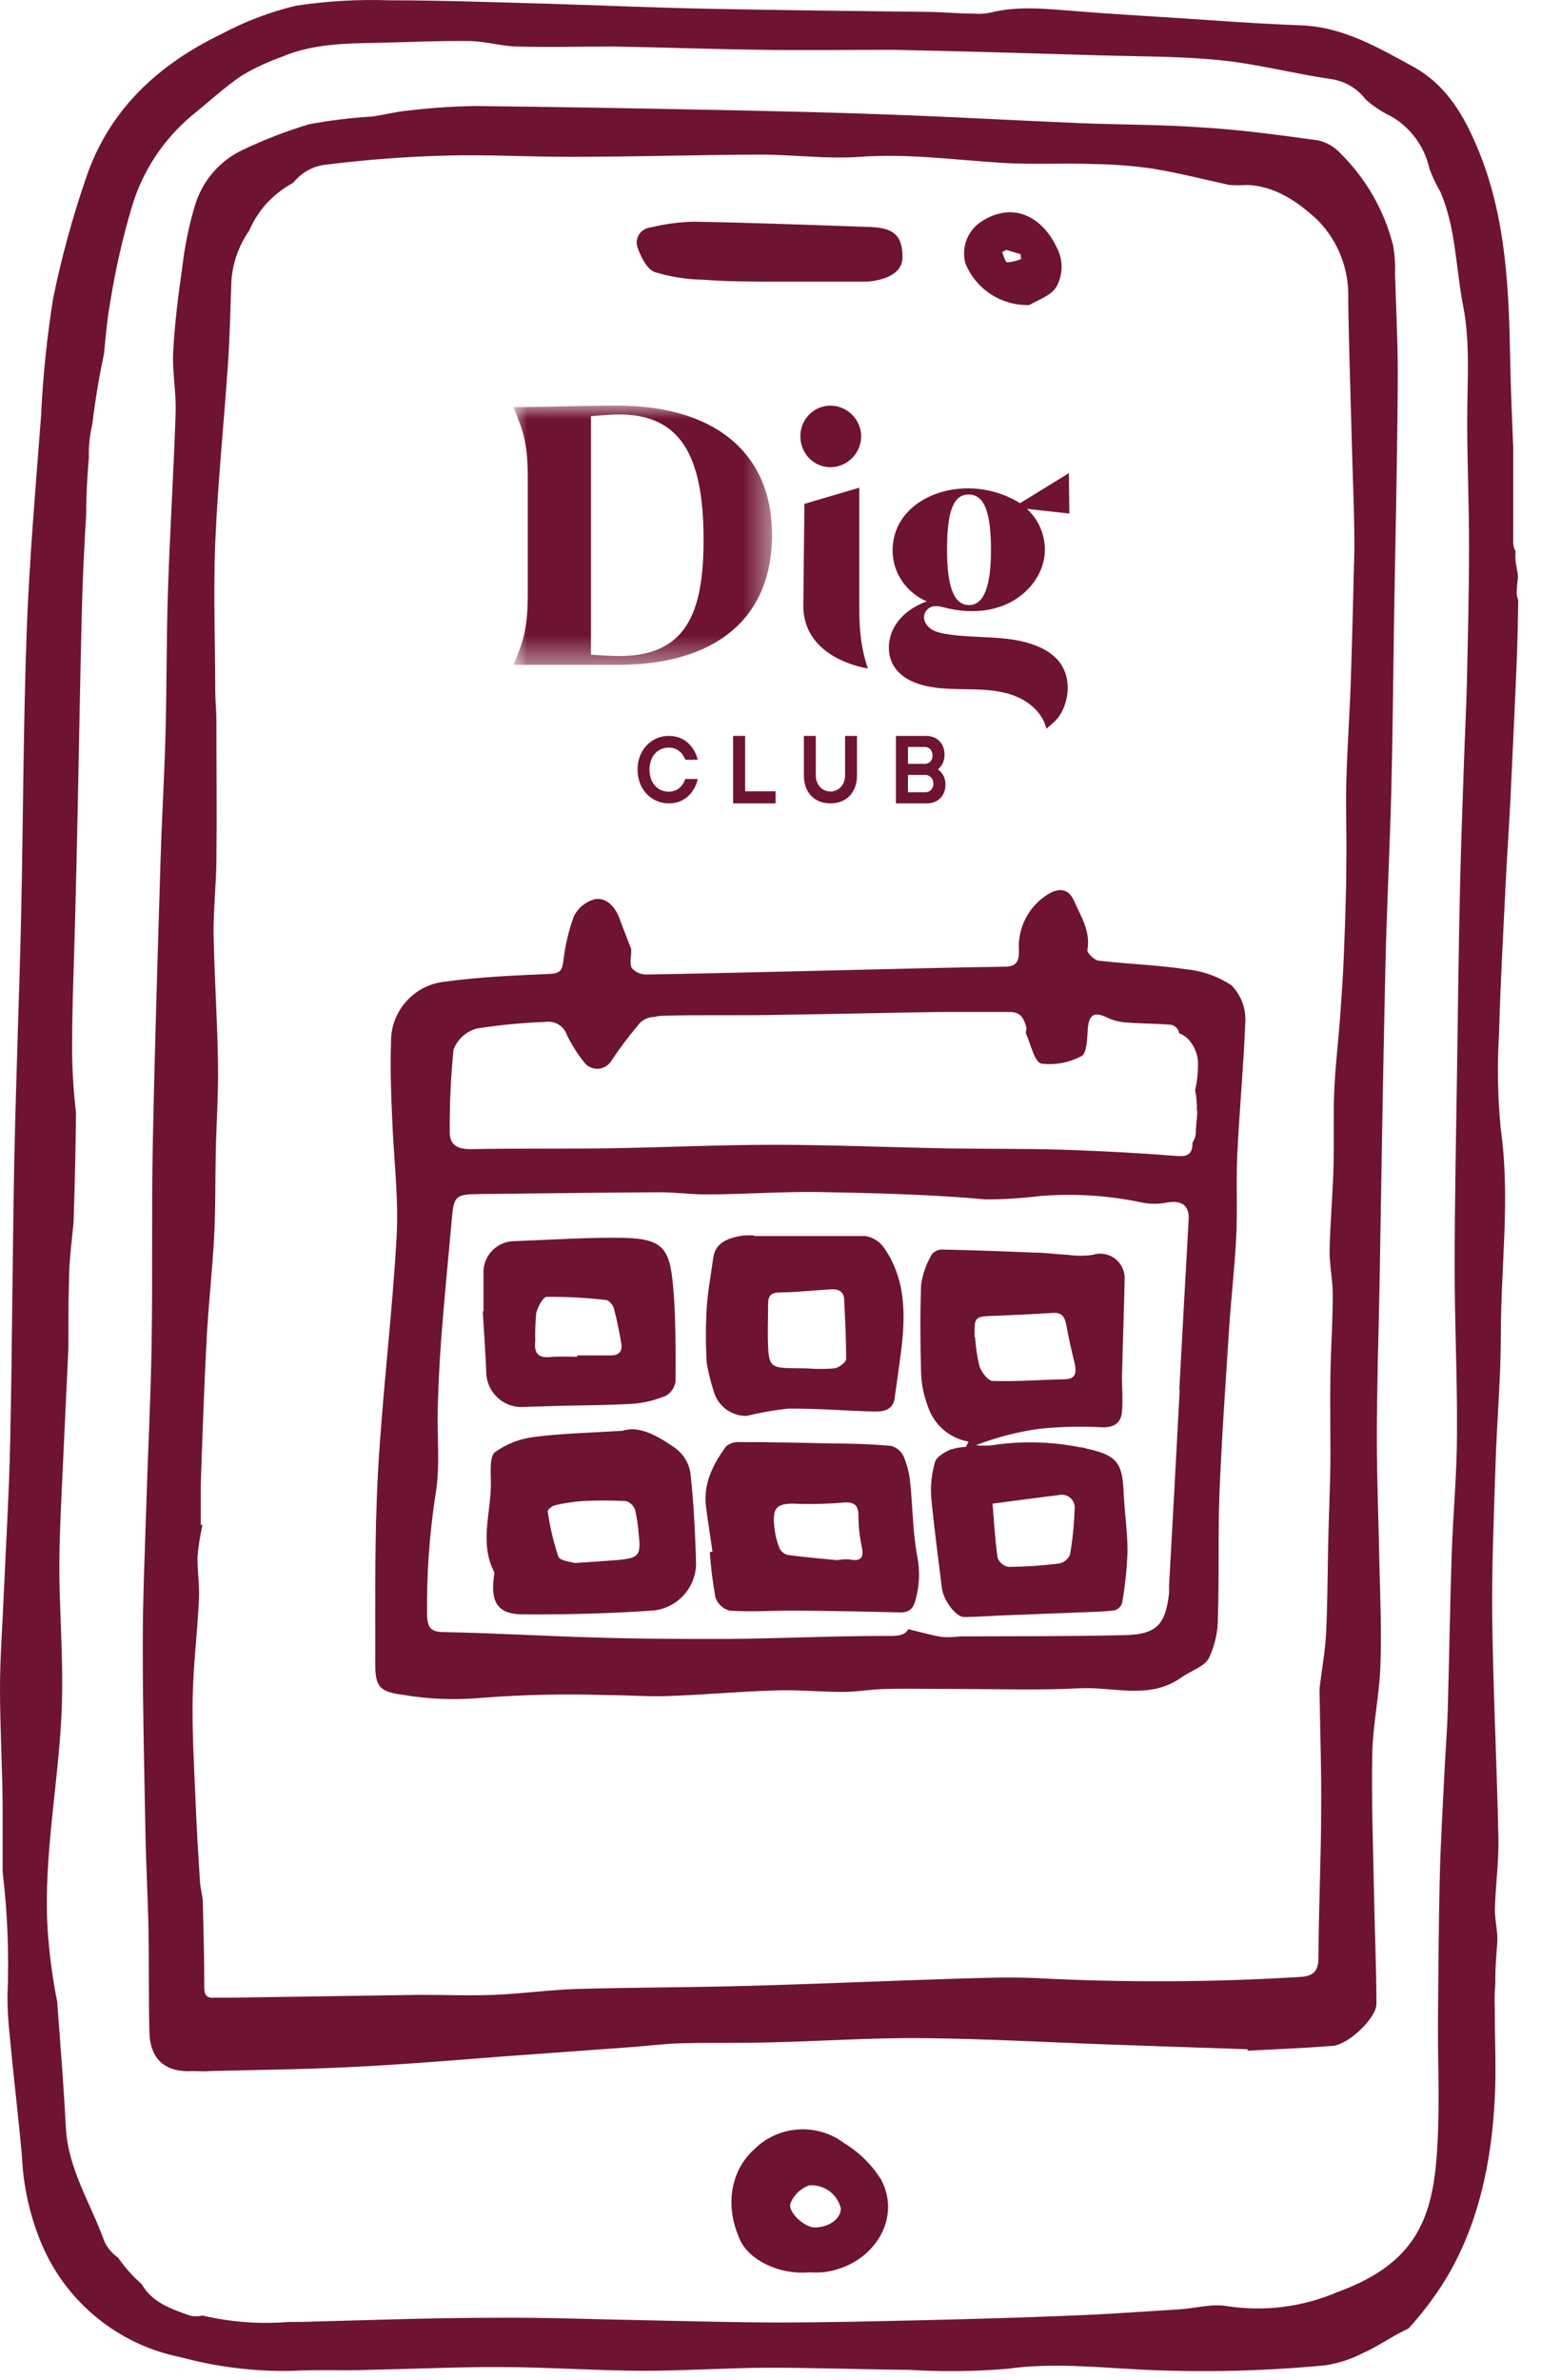
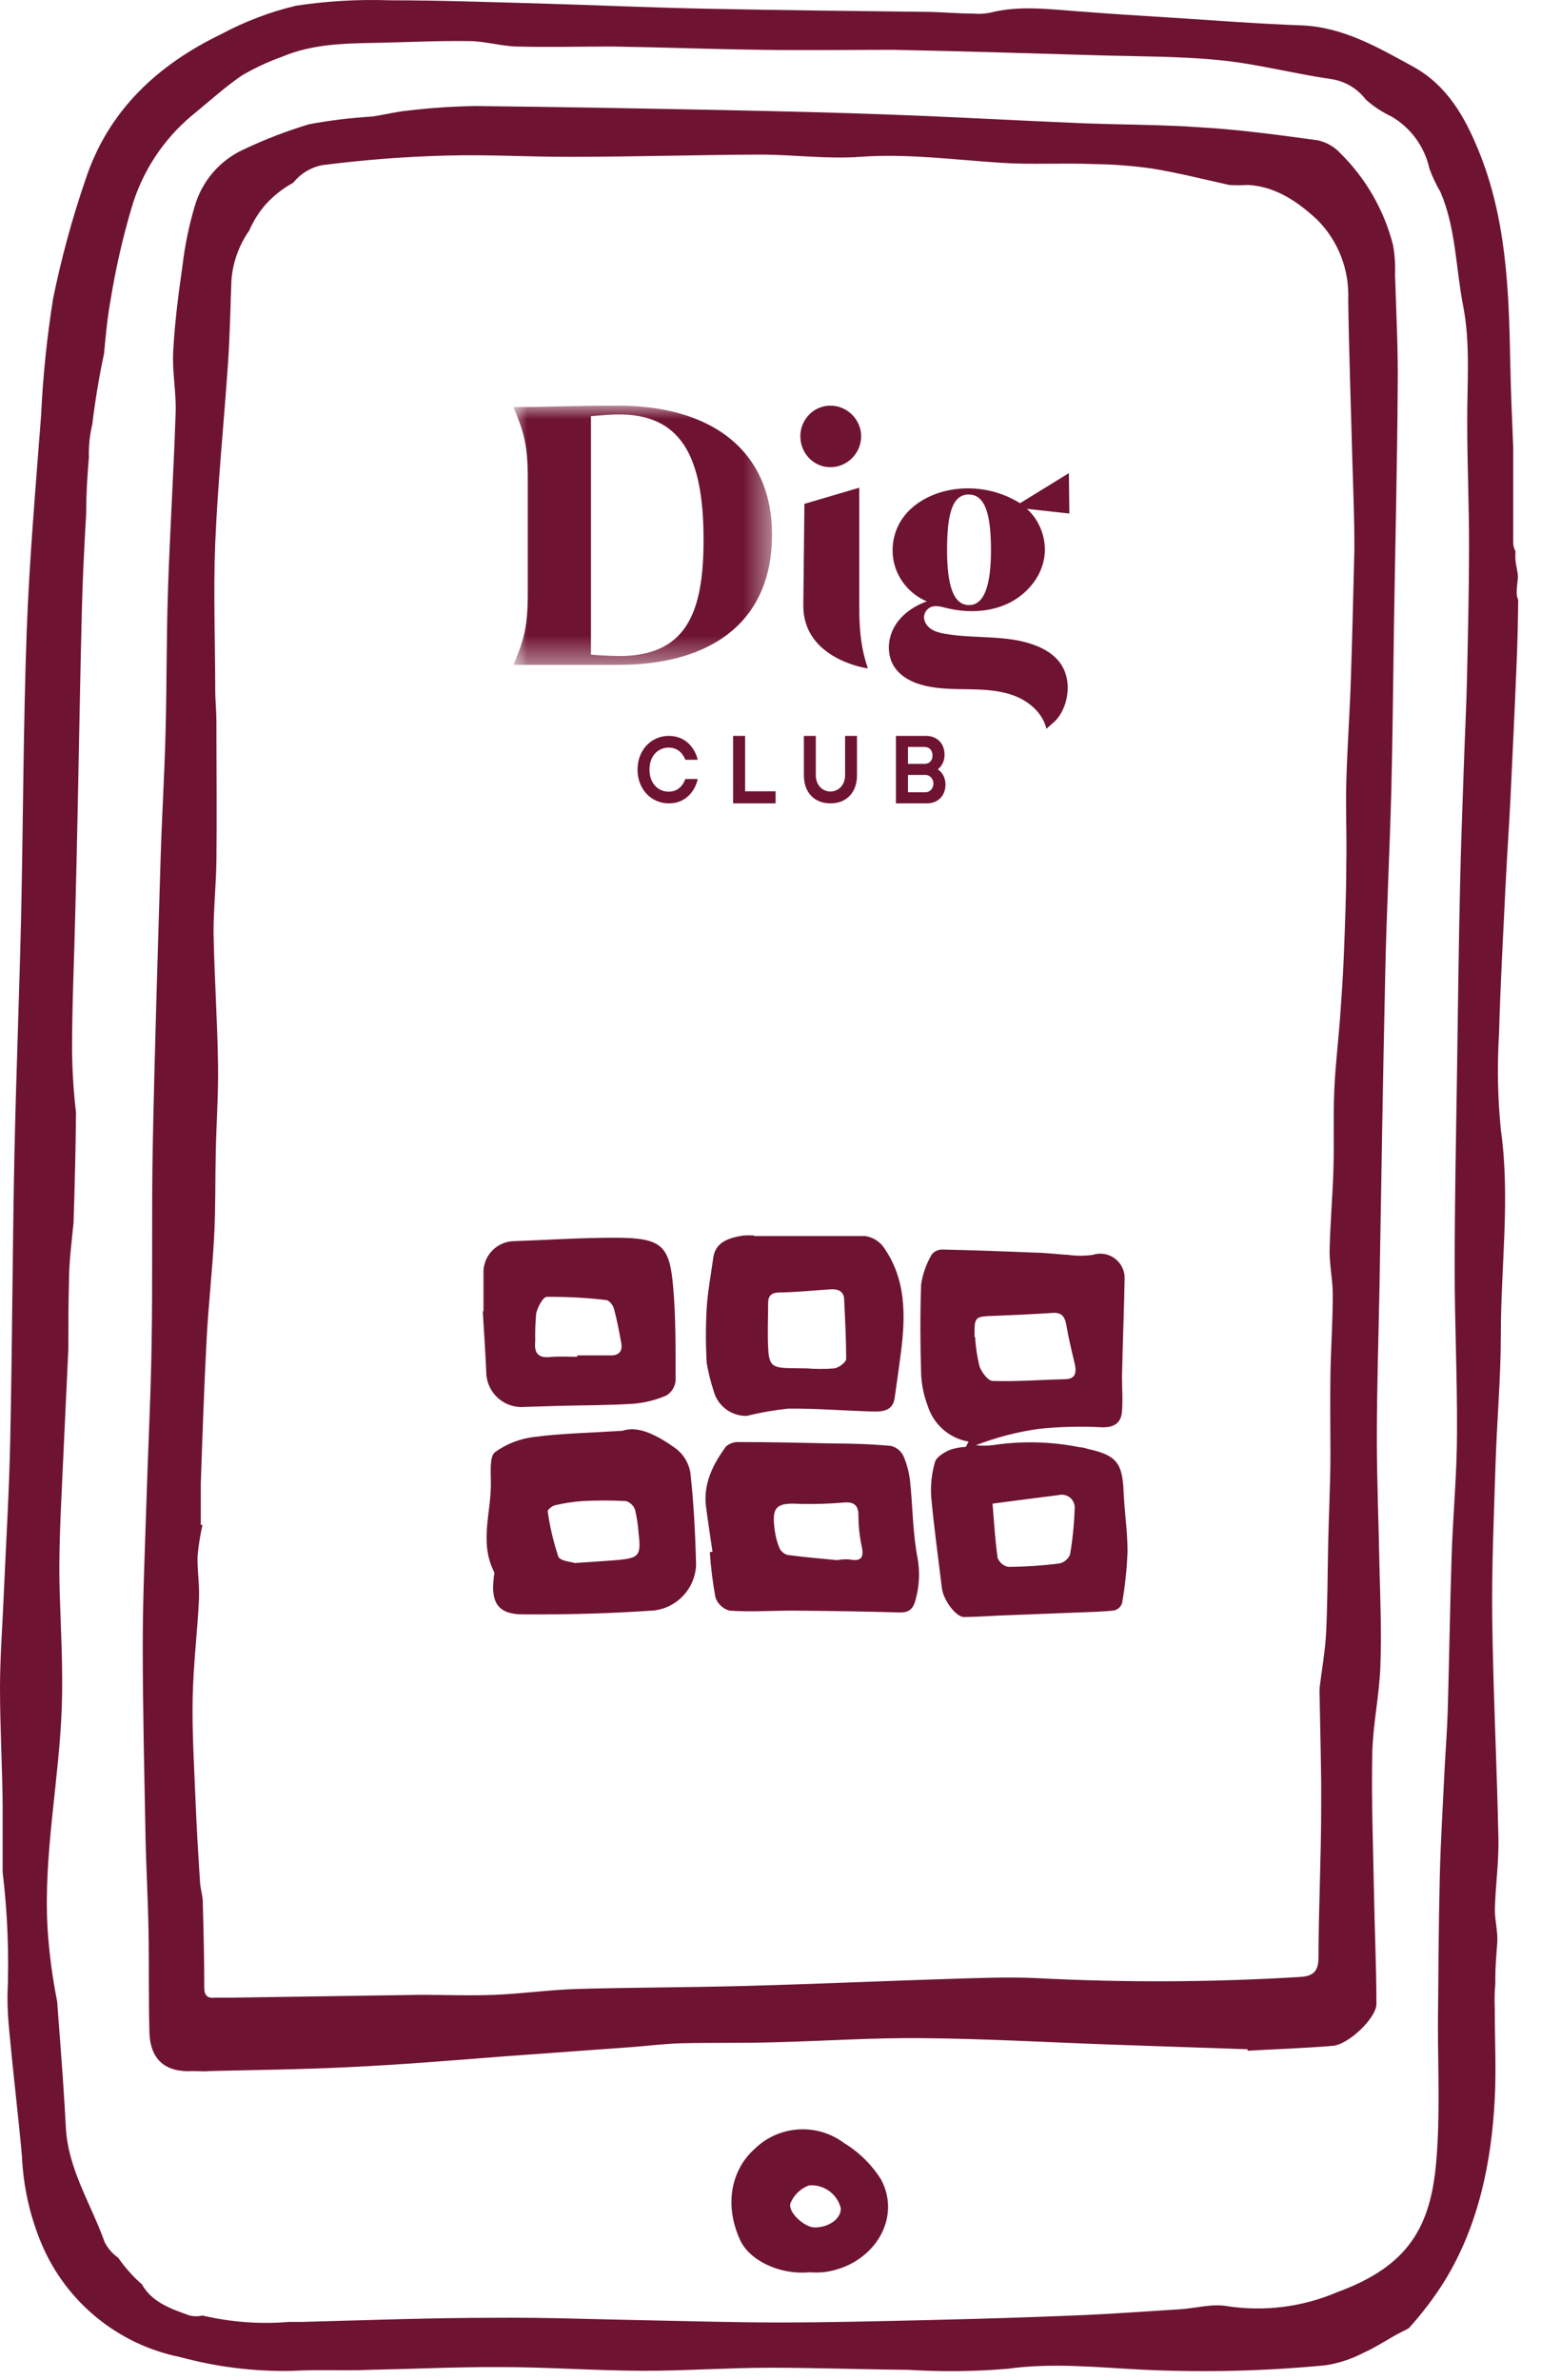
<svg xmlns="http://www.w3.org/2000/svg" xmlns:xlink="http://www.w3.org/1999/xlink" width="57" height="88" viewBox="0 0 57 88">
  <defs>
    <polygon id="notification-a" points="0 0 9.557 0 9.557 9.586 0 9.586" />
  </defs>
  <g fill="none" fill-rule="evenodd">
    <path fill="#6F1333" fill-rule="nonzero" d="M51.904,86.2 C51.975,86.168 52.043,86.133 52.109,86.093 C52.609,85.543 53.059,84.949 53.452,84.317 C54.692,82.282 55.173,79.943 55.291,77.584 C55.346,76.521 55.291,75.458 55.291,74.395 L55.291,74.308 C55.276,73.989 55.282,73.67 55.31,73.351 L55.31,73.147 C55.31,72.714 55.35,72.28 55.381,71.851 C55.413,71.422 55.287,71.017 55.295,70.599 C55.314,69.725 55.444,68.851 55.425,67.981 C55.369,65.276 55.232,62.574 55.196,59.869 C55.173,57.968 55.259,56.058 55.318,54.152 C55.369,52.546 55.515,50.935 55.515,49.329 C55.515,46.813 55.869,44.3 55.515,41.777 C55.398,40.599 55.375,39.414 55.448,38.233 C55.495,36.437 55.598,34.642 55.684,32.846 C55.736,31.771 55.81,30.7 55.866,29.629 C55.948,27.897 56.031,26.168 56.102,24.44 C56.133,23.688 56.149,22.939 56.157,22.187 C56.115,22.091 56.096,21.985 56.102,21.88 C56.102,21.711 56.129,21.546 56.145,21.38 C56.161,21.215 56.078,20.951 56.058,20.734 C56.049,20.619 56.049,20.503 56.058,20.388 C56,20.285 55.971,20.168 55.972,20.049 L55.972,16.549 C55.929,15.482 55.881,14.415 55.862,13.348 C55.814,10.69 55.708,8.032 54.68,5.543 C54.176,4.315 53.523,3.149 52.255,2.456 C50.987,1.763 49.676,0.992 48.12,0.937 C46.565,0.881 44.97,0.759 43.395,0.657 C42.214,0.582 41.033,0.511 39.852,0.417 C38.761,0.338 37.682,0.196 36.615,0.472 C36.418,0.51 36.216,0.521 36.016,0.503 C35.457,0.503 34.894,0.448 34.331,0.44 C31.595,0.405 28.866,0.381 26.133,0.322 C24.078,0.283 22.023,0.188 19.967,0.129 C18.109,0.078 16.262,0.011 14.411,0.011 C13.253,-0.029 12.093,0.038 10.946,0.212 C9.986,0.441 9.06,0.793 8.19,1.259 C5.828,2.397 4.001,4.09 3.162,6.642 C2.669,8.079 2.269,9.547 1.965,11.036 C1.736,12.471 1.587,13.917 1.52,15.368 C1.319,18.021 1.087,20.671 0.988,23.329 C0.862,26.818 0.858,30.283 0.784,33.744 C0.717,36.748 0.595,39.753 0.532,42.757 C0.461,46.257 0.453,49.762 0.378,53.262 C0.339,55.172 0.221,57.082 0.138,58.991 C0.091,60.133 0,61.279 0,62.425 C0,63.878 0.087,65.335 0.098,66.792 C0.098,67.603 0.098,68.418 0.098,69.229 C0.281,70.755 0.34,72.293 0.276,73.828 C0.276,74.269 0.303,74.714 0.347,75.151 C0.488,76.675 0.673,78.199 0.811,79.722 C0.859,80.847 1.107,81.953 1.544,82.991 C2.459,85.139 4.373,86.699 6.662,87.16 C7.998,87.523 9.378,87.696 10.761,87.672 C11.722,87.617 12.691,87.672 13.655,87.633 C15.274,87.601 16.892,87.523 18.506,87.53 C20.27,87.53 22.05,87.664 23.802,87.668 C25.346,87.668 26.889,87.558 28.433,87.554 C30.161,87.554 31.89,87.617 33.619,87.633 C34.836,87.708 36.057,87.695 37.273,87.593 C38.938,87.361 40.584,87.542 42.23,87.625 C44.498,87.735 46.77,87.681 49.03,87.464 C49.514,87.389 49.982,87.236 50.416,87.011 C50.94,86.778 51.4,86.448 51.904,86.2 Z M45.396,85.278 C44.844,85.176 44.242,85.353 43.659,85.392 C42.391,85.471 41.123,85.566 39.856,85.617 C37.985,85.696 36.115,85.751 34.245,85.794 C32.374,85.837 30.614,85.881 28.799,85.881 C27.145,85.881 25.492,85.829 23.838,85.798 C22.023,85.766 20.203,85.692 18.384,85.707 C15.963,85.707 13.541,85.798 11.12,85.861 L10.679,85.861 C9.611,85.949 8.536,85.869 7.493,85.625 C7.338,85.66 7.176,85.66 7.021,85.625 C6.339,85.381 5.631,85.148 5.245,84.467 C4.915,84.177 4.621,83.848 4.371,83.487 C4.156,83.336 3.983,83.134 3.867,82.9 C3.371,81.502 2.52,80.222 2.437,78.683 C2.402,78.033 2.363,77.383 2.315,76.714 C2.252,75.812 2.181,74.911 2.114,74.009 C1.937,73.121 1.818,72.223 1.76,71.32 C1.599,68.544 2.201,65.807 2.288,63.051 C2.331,61.673 2.252,60.295 2.209,58.917 C2.166,57.538 2.233,56.208 2.296,54.845 C2.37,53.195 2.453,51.545 2.528,49.896 C2.528,49.061 2.528,48.226 2.552,47.391 C2.552,46.663 2.65,45.938 2.721,45.21 C2.764,43.856 2.8,42.501 2.811,41.143 C2.723,40.388 2.675,39.63 2.666,38.871 C2.666,38.871 2.666,38.847 2.666,38.835 L2.666,38.772 C2.666,37.158 2.741,35.543 2.78,33.925 C2.815,32.598 2.847,31.267 2.874,29.94 C2.926,27.483 2.965,25.026 3.028,22.569 C3.056,21.388 3.119,20.171 3.189,18.978 C3.187,18.957 3.187,18.936 3.189,18.915 C3.189,18.246 3.233,17.573 3.288,16.907 C3.276,16.498 3.319,16.089 3.414,15.69 C3.52,14.816 3.662,13.946 3.847,13.084 C3.91,12.434 3.965,11.784 4.083,11.139 C4.271,9.967 4.534,8.808 4.871,7.67 C5.26,6.348 6.03,5.171 7.084,4.283 C7.702,3.783 8.292,3.24 8.946,2.791 C9.416,2.516 9.91,2.285 10.423,2.102 C11.568,1.614 12.785,1.606 14.002,1.582 C15.116,1.559 16.227,1.504 17.337,1.519 C17.928,1.519 18.518,1.704 19.105,1.72 C20.286,1.752 21.467,1.72 22.649,1.72 C24.483,1.748 26.318,1.819 28.161,1.842 C29.779,1.866 31.398,1.842 33.016,1.842 C35.572,1.893 38.135,1.972 40.682,2.047 C42.171,2.09 43.667,2.078 45.148,2.228 C46.514,2.366 47.857,2.724 49.215,2.921 C49.733,2.991 50.202,3.265 50.518,3.681 C50.803,3.934 51.123,4.145 51.467,4.307 C52.185,4.726 52.694,5.425 52.873,6.236 C52.984,6.54 53.123,6.832 53.286,7.111 C53.857,8.457 53.846,9.914 54.121,11.316 C54.397,12.718 54.263,14.21 54.271,15.647 C54.271,17.171 54.342,18.699 54.338,20.223 C54.338,21.845 54.298,23.463 54.263,25.085 C54.239,26.137 54.184,27.192 54.149,28.235 C54.098,29.724 54.039,31.212 54.007,32.704 C53.956,34.945 53.928,37.189 53.897,39.43 C53.861,41.926 53.806,44.419 53.806,46.911 C53.806,48.927 53.905,50.947 53.893,52.963 C53.893,54.471 53.747,55.975 53.696,57.483 C53.633,59.417 53.605,61.35 53.55,63.279 C53.527,64.008 53.468,64.736 53.432,65.465 C53.369,66.792 53.286,68.115 53.255,69.445 C53.212,71.249 53.204,73.052 53.188,74.856 C53.188,76.549 53.271,78.25 53.125,79.931 C52.92,82.349 52.093,83.798 49.467,84.758 C48.185,85.308 46.775,85.488 45.396,85.278 L45.396,85.278 Z" />
    <path fill="#6F1333" fill-rule="nonzero" d="M51.601 10.162C51.615 9.798 51.592 9.434 51.53 9.075 51.203 7.784 50.529 6.606 49.581 5.669 49.359 5.427 49.068 5.26 48.746 5.189 47.309 4.992 45.872 4.795 44.415 4.709 42.907 4.602 41.395 4.614 39.887 4.551 37.619 4.457 35.347 4.327 33.079 4.244 31.039 4.165 29.004 4.118 26.964 4.075 23.834 4.012 20.703 3.953 17.573 3.921 16.741 3.934 15.911 3.991 15.085 4.09 14.636 4.13 14.199 4.252 13.75 4.311 12.973 4.357 12.2 4.452 11.435 4.594 10.606 4.843 9.798 5.154 9.017 5.524 8.129 5.929 7.464 6.703 7.198 7.642 6.983 8.368 6.832 9.111 6.745 9.863 6.595 10.902 6.461 11.95 6.406 13.013 6.367 13.753 6.521 14.501 6.497 15.242 6.426 17.439 6.284 19.636 6.213 21.833 6.154 23.593 6.17 25.377 6.123 27.117 6.083 28.649 5.989 30.177 5.942 31.704 5.835 35.248 5.721 38.815 5.65 42.371 5.603 44.828 5.65 47.289 5.607 49.746 5.576 51.715 5.473 53.648 5.414 55.597 5.359 57.349 5.28 59.098 5.28 60.846 5.28 63.208 5.339 65.571 5.383 67.933 5.406 69.079 5.473 70.229 5.493 71.375 5.516 72.647 5.493 73.918 5.528 75.19 5.572 76.194 6.15 76.647 7.151 76.584 7.347 76.584 7.544 76.608 7.749 76.584 9.474 76.541 11.198 76.525 12.923 76.438 14.809 76.348 16.695 76.194 18.585 76.045L23.416 75.694C24.015 75.647 24.598 75.572 25.212 75.556 26.338 75.529 27.468 75.556 28.594 75.521 30.429 75.478 32.268 75.348 34.107 75.367 36.43 75.387 38.749 75.521 41.072 75.604 42.765 75.667 44.455 75.718 46.148 75.777L46.148 75.832C47.199 75.773 48.254 75.738 49.298 75.651 49.892 75.604 50.92 74.604 50.912 74.104 50.912 72.721 50.845 71.347 50.822 69.953 50.79 68.245 50.723 66.528 50.759 64.835 50.782 63.768 51.018 62.708 51.058 61.641 51.105 60.425 51.058 59.2 51.026 57.979 50.999 56.381 50.928 54.778 50.928 53.18 50.928 51.321 50.991 49.463 51.026 47.608 51.093 43.733 51.152 39.863 51.239 35.988 51.286 33.74 51.404 31.492 51.463 29.239 51.515 27.192 51.53 25.14 51.562 23.089 51.609 20.167 51.68 17.25 51.7 14.328 51.719 12.966 51.645 11.564 51.601 10.162zM49.971 24.991C49.932 26.306 49.833 27.617 49.798 28.928 49.77 29.925 49.821 30.925 49.798 31.921 49.798 33.055 49.751 34.189 49.707 35.323 49.676 36.11 49.621 36.898 49.566 37.662 49.499 38.556 49.388 39.449 49.353 40.347 49.31 41.328 49.353 42.316 49.321 43.289 49.29 44.261 49.199 45.281 49.18 46.273 49.18 46.809 49.298 47.348 49.298 47.884 49.298 48.864 49.227 49.852 49.211 50.821 49.195 51.79 49.211 52.79 49.211 53.758 49.211 54.865 49.152 55.967 49.128 57.074 49.105 58.18 49.105 59.298 49.05 60.409 49.014 61.074 48.892 61.732 48.813 62.397 48.805 62.528 48.805 62.66 48.813 62.791 48.833 64.13 48.88 65.472 48.869 66.815 48.869 68.674 48.774 70.532 48.77 72.387 48.77 72.903 48.565 73.072 48.105 73.103 44.853 73.303 41.593 73.317 38.34 73.147 37.253 73.096 36.158 73.147 35.071 73.178 32.595 73.257 30.122 73.367 27.645 73.434 25.543 73.493 23.436 73.489 21.345 73.548 20.333 73.58 19.321 73.722 18.306 73.765 17.4 73.804 16.49 73.765 15.581 73.765L8.493 73.871C8.312 73.871 8.131 73.871 7.95 73.871 7.662 73.903 7.556 73.777 7.556 73.501 7.556 72.446 7.529 71.391 7.501 70.351 7.501 70.099 7.414 69.851 7.399 69.599 7.332 68.563 7.269 67.528 7.229 66.492 7.178 65.26 7.103 64.023 7.127 62.787 7.151 61.551 7.3 60.366 7.359 59.153 7.387 58.617 7.292 58.074 7.308 57.534 7.343 57.149 7.404 56.766 7.489 56.389L7.426 56.389C7.426 55.881 7.426 55.373 7.426 54.865 7.489 53.085 7.548 51.321 7.643 49.518 7.71 48.246 7.855 46.978 7.922 45.706 7.977 44.671 7.958 43.631 7.981 42.596 8.005 41.501 8.084 40.41 8.064 39.319 8.04 37.697 7.926 36.079 7.899 34.461 7.899 33.586 7.993 32.712 8.005 31.838 8.025 30.118 8.005 28.393 8.005 26.672 8.005 26.306 7.966 25.944 7.962 25.581 7.962 23.743 7.887 21.9 7.962 20.069 8.056 17.832 8.288 15.6 8.438 13.375 8.505 12.375 8.521 11.371 8.56 10.371 8.609 9.709 8.836 9.072 9.218 8.528 9.372 8.169 9.582 7.837 9.84 7.544 10.131 7.228 10.471 6.962 10.848 6.756 11.117 6.42 11.496 6.189 11.919 6.107 13.451 5.91 14.993 5.791 16.538 5.752 18.073 5.709 19.609 5.807 21.148 5.799 23.472 5.799 25.795 5.725 28.118 5.717 29.35 5.717 30.595 5.89 31.819 5.799 33.571 5.673 35.292 5.91 37.028 6.02 38.17 6.095 39.316 6.02 40.462 6.067 41.191 6.076 41.918 6.133 42.639 6.236 43.588 6.394 44.522 6.63 45.467 6.839 45.696 6.855 45.926 6.855 46.156 6.839 47.203 6.894 48.03 7.481 48.731 8.134 49.5 8.911 49.912 9.972 49.869 11.064 49.896 13.009 49.967 14.954 50.018 16.899 50.05 18.037 50.101 19.175 50.097 20.313 50.058 21.88 50.022 23.436 49.971 24.991zM29.921 84.026C28.823 84.125 27.704 83.577 27.366 82.813 26.763 81.463 27.09 80.203 27.897 79.478 28.794 78.587 30.209 78.488 31.221 79.246 31.779 79.585 32.25 80.05 32.595 80.604 33.382 82.097 32.248 83.802 30.465 84.022 30.284 84.035 30.102 84.037 29.921 84.026zM31.102 81.664C30.974 81.127 30.471 80.765 29.921 80.813 29.613 80.927 29.366 81.164 29.24 81.467 29.126 81.805 29.768 82.376 30.146 82.368 30.681 82.357 31.102 82.042 31.102 81.664z" />
-     <path fill="#6F1333" fill-rule="nonzero" d="M46.065 37.733C46.076 37.25 45.891 36.783 45.553 36.437 45.052 36.104 44.475 35.899 43.876 35.843 42.809 35.681 41.722 35.65 40.651 35.524 40.486 35.524 40.202 35.232 40.222 35.13 40.344 34.433 39.982 33.89 39.73 33.315 39.537 32.878 39.206 32.811 38.785 33.055 38.047 33.5 37.624 34.323 37.69 35.181 37.69 35.622 37.544 35.744 37.123 35.748 35.103 35.776 33.083 35.831 31.063 35.878 28.677 35.933 26.295 35.996 23.909 36.036 23.704 36.039 23.508 35.953 23.373 35.799 23.279 35.642 23.349 35.406 23.349 35.095 23.216 34.748 23.058 34.354 22.912 33.957 22.767 33.559 22.444 33.169 21.995 33.252 21.664 33.342 21.386 33.568 21.231 33.874 21.032 34.414 20.9 34.976 20.837 35.547 20.79 35.878 20.719 35.996 20.345 36.012 19.038 36.071 17.727 36.126 16.431 36.303 15.289 36.433 14.435 37.414 14.463 38.563 14.431 39.493 14.463 40.422 14.506 41.347 14.557 42.804 14.75 44.269 14.671 45.718 14.51 48.628 14.144 51.53 13.982 54.44 13.852 56.802 13.884 59.165 13.88 61.527 13.88 62.389 14.053 62.563 14.919 62.673 15.858 62.834 16.814 62.872 17.762 62.787 19.318 62.665 20.88 62.63 22.44 62.681 23.204 62.681 23.968 62.744 24.732 62.716 26.055 62.669 27.374 62.547 28.697 62.508 29.531 62.48 30.366 62.567 31.201 62.563 31.709 62.563 32.209 62.468 32.717 62.456 33.634 62.433 34.552 62.456 35.473 62.456 36.962 62.456 38.45 62.508 39.934 62.429 41.19 62.366 42.517 62.866 43.691 62.035 44.033 61.787 44.537 61.641 44.714 61.318 44.942 60.84 45.056 60.316 45.049 59.787 45.1 58.255 45.049 56.715 45.108 55.184 45.191 53.148 45.337 51.112 45.467 49.077 45.541 47.966 45.671 46.86 45.726 45.749 45.774 44.793 45.726 43.832 45.758 42.875 45.833 41.139 46.002 39.438 46.065 37.733zM43.636 51.392C43.51 53.804 43.378 56.221 43.242 58.641 43.242 58.731 43.242 58.822 43.242 58.913 43.116 60.066 42.781 60.436 41.624 60.464 39.588 60.515 37.552 60.499 35.516 60.511 35.3 60.537 35.081 60.545 34.863 60.535 34.469 60.476 34.107 60.366 33.595 60.243 33.457 60.523 33.099 60.495 32.666 60.495 30.744 60.495 28.827 60.59 26.905 60.606 25.306 60.606 23.708 60.606 22.113 60.555 20.239 60.503 18.372 60.393 16.502 60.354 16.014 60.354 15.805 60.275 15.797 59.712 15.778 58.191 15.888 56.671 16.124 55.168 16.282 54.168 16.164 53.124 16.191 52.101 16.215 51.25 16.254 50.4 16.317 49.549 16.431 48.061 16.577 46.576 16.711 45.088 16.782 44.237 16.857 44.163 17.691 44.155 19.928 44.131 22.168 44.1 24.409 44.088 24.991 44.088 25.59 44.174 26.153 44.167 27.547 44.167 28.941 44.056 30.331 44.08 32.378 44.119 34.43 44.167 36.469 44.352 37.141 44.35 37.811 44.308 38.477 44.226 39.735 44.124 41 44.205 42.234 44.466 42.546 44.529 42.867 44.529 43.179 44.466 43.718 44.375 44.006 44.58 43.966 45.127 43.852 47.21 43.73 49.301 43.62 51.392L43.636 51.392zM44.285 41.072C44.285 41.339 44.234 41.611 44.234 41.859 44.231 42 44.187 42.137 44.108 42.253L44.108 42.281C44.108 42.619 43.974 42.781 43.565 42.749 42.166 42.639 40.765 42.561 39.363 42.517 37.93 42.47 36.493 42.489 35.056 42.466 32.929 42.426 30.799 42.336 28.673 42.332 26.618 42.332 24.566 42.43 22.511 42.462 20.814 42.485 19.121 42.462 17.424 42.493 16.931 42.493 16.608 42.363 16.636 41.788 16.63 40.797 16.676 39.806 16.774 38.819 16.918 38.432 17.241 38.139 17.64 38.032 18.484 37.901 19.334 37.819 20.188 37.788 20.536 37.74 20.868 37.95 20.975 38.284 21.143 38.628 21.348 38.953 21.585 39.253 21.699 39.421 21.889 39.522 22.091 39.522 22.294 39.522 22.484 39.421 22.597 39.253 22.895 38.799 23.22 38.363 23.57 37.949 23.599 37.908 23.631 37.869 23.664 37.831 23.812 37.685 24.012 37.603 24.22 37.603L24.22 37.603C24.304 37.578 24.392 37.565 24.48 37.563 25.968 37.516 27.46 37.563 28.949 37.524 30.878 37.5 32.803 37.449 34.733 37.422 35.607 37.422 36.481 37.422 37.355 37.422 37.781 37.422 37.871 37.685 37.962 37.981 37.989 38.063 37.914 38.178 37.962 38.248 38.135 38.642 38.265 39.272 38.521 39.331 39.033 39.393 39.551 39.295 40.005 39.052 40.182 38.969 40.214 38.469 40.23 38.158 40.253 37.508 40.454 37.37 41.017 37.658 41.247 37.754 41.493 37.808 41.742 37.815 42.261 37.855 42.785 37.847 43.317 37.894 43.449 37.922 43.557 38.016 43.604 38.142 43.606 38.162 43.606 38.182 43.604 38.201 43.731 38.25 43.846 38.323 43.943 38.418 44.198 38.688 44.332 39.051 44.313 39.422 44.311 39.72 44.275 40.017 44.207 40.308 44.256 40.559 44.277 40.816 44.27 41.072L44.285 41.072zM32.107 10.414C30.965 10.414 29.819 10.414 28.677 10.414 27.791 10.414 26.901 10.414 26.019 10.343 25.408 10.336 24.8 10.24 24.216 10.06 23.924 9.953 23.704 9.497 23.582 9.15 23.527 8.99 23.548 8.813 23.639 8.67 23.73 8.526 23.882 8.432 24.05 8.414 24.578 8.284 25.118 8.211 25.661 8.197 27.838 8.237 30.02 8.319 32.201 8.394 33.095 8.43 33.382 8.737 33.382 9.52 33.378 10.04 32.894 10.335 32.107 10.414zM38.076 11.28C37.046 11.312 36.105 10.702 35.713 9.749 35.542 9.144 35.795 8.5 36.331 8.174 37.513 7.426 38.576 8.06 39.088 9.15 39.326 9.598 39.326 10.136 39.088 10.583 38.895 10.942 38.34 11.111 38.076 11.28zM37.217 9.241L37.068 9.327C37.131 9.457 37.178 9.69 37.253 9.701 37.43 9.69 37.605 9.649 37.769 9.579L37.749 9.398 37.217 9.241z" />
    <path fill="#6F1333" fill-rule="nonzero" d="M35.827 53.309C35.116 53.186 34.532 52.676 34.315 51.986 34.171 51.608 34.089 51.21 34.071 50.805 34.04 49.703 34.032 48.596 34.071 47.498 34.13 47.106 34.264 46.729 34.465 46.387 34.561 46.269 34.707 46.202 34.859 46.206 35.997 46.23 37.139 46.273 38.277 46.32 38.67 46.32 39.1 46.383 39.513 46.403 39.813 46.445 40.118 46.445 40.419 46.403 40.691 46.314 40.989 46.36 41.222 46.526 41.455 46.692 41.595 46.959 41.6 47.246 41.576 48.466 41.529 49.683 41.501 50.904 41.501 51.333 41.537 51.77 41.501 52.199 41.466 52.628 41.202 52.794 40.745 52.778 39.983 52.737 39.218 52.756 38.458 52.833 37.649 52.943 36.856 53.148 36.095 53.443 36.294 53.463 36.495 53.463 36.694 53.443 37.775 53.277 38.877 53.302 39.95 53.518 40.056 53.518 40.163 53.561 40.269 53.585 41.297 53.817 41.517 54.101 41.561 55.16 41.592 55.904 41.71 56.649 41.706 57.393 41.682 58.025 41.615 58.655 41.505 59.279 41.462 59.412 41.354 59.515 41.218 59.55 40.789 59.602 40.356 59.606 39.923 59.625L36.993 59.739C36.548 59.759 36.103 59.791 35.658 59.795 35.359 59.795 34.894 59.172 34.839 58.724 34.705 57.605 34.548 56.487 34.445 55.365 34.414 54.928 34.461 54.49 34.583 54.069 34.634 53.88 34.902 53.723 35.111 53.621 35.309 53.552 35.516 53.512 35.725 53.502L35.827 53.309zM36.068 49.443C36.089 49.805 36.143 50.165 36.229 50.518 36.304 50.738 36.544 51.061 36.717 51.065 37.599 51.093 38.481 51.022 39.367 51.002 39.761 51.002 39.824 50.797 39.761 50.463 39.643 49.97 39.525 49.478 39.438 48.978 39.383 48.675 39.257 48.525 38.934 48.549 38.231 48.594 37.526 48.629 36.82 48.655 36.04 48.683 36.04 48.675 36.048 49.443L36.068 49.443zM36.713 55.605C36.773 56.318 36.808 56.967 36.902 57.609 36.968 57.78 37.117 57.905 37.296 57.94 37.928 57.935 38.559 57.893 39.186 57.814 39.363 57.775 39.509 57.653 39.58 57.487 39.674 56.935 39.73 56.377 39.749 55.818 39.771 55.659 39.713 55.5 39.594 55.393 39.474 55.287 39.31 55.247 39.155 55.286 38.34 55.385 37.529 55.495 36.694 55.605L36.713 55.605zM23.023 52.908C23.649 52.699 24.354 53.109 24.991 53.558 25.278 53.774 25.472 54.09 25.535 54.444 25.661 55.581 25.72 56.731 25.747 57.873 25.711 58.746 25.041 59.462 24.172 59.554 22.562 59.665 20.948 59.708 19.333 59.696 18.439 59.696 18.152 59.271 18.262 58.365 18.262 58.275 18.309 58.168 18.262 58.098 17.719 57.003 18.187 55.877 18.156 54.766 18.156 54.4 18.105 53.861 18.309 53.699 18.735 53.392 19.233 53.198 19.755 53.136 20.782 53.002 21.786 52.987 23.023 52.908zM21.259 57.798C21.869 57.755 22.361 57.727 22.834 57.688 23.649 57.613 23.716 57.519 23.621 56.688 23.6 56.399 23.557 56.112 23.491 55.83 23.436 55.674 23.31 55.554 23.153 55.507 22.616 55.479 22.079 55.479 21.542 55.507 21.199 55.532 20.857 55.584 20.522 55.664 20.42 55.688 20.247 55.83 20.259 55.889 20.339 56.457 20.471 57.017 20.652 57.562 20.727 57.727 21.125 57.751 21.259 57.798zM26.354 57.377C26.275 56.822 26.185 56.267 26.114 55.711 26.007 54.853 26.381 54.136 26.854 53.487 26.99 53.37 27.167 53.312 27.346 53.325 28.472 53.325 29.602 53.349 30.728 53.376 31.473 53.376 32.217 53.4 32.957 53.467 33.166 53.519 33.338 53.664 33.426 53.861 33.553 54.162 33.634 54.48 33.666 54.806 33.764 55.747 33.76 56.7 33.941 57.621 34.03 58.121 34.007 58.635 33.874 59.125 33.796 59.456 33.658 59.633 33.288 59.625 31.961 59.59 30.638 59.566 29.311 59.558 28.523 59.558 27.736 59.613 26.984 59.558 26.741 59.492 26.547 59.311 26.464 59.074 26.363 58.519 26.293 57.959 26.255 57.397L26.354 57.377zM30.965 57.692C31.111 57.664 31.261 57.655 31.41 57.664 31.843 57.751 31.973 57.609 31.87 57.168 31.792 56.794 31.752 56.413 31.752 56.03 31.752 55.672 31.595 55.538 31.252 55.558 30.707 55.606 30.161 55.624 29.614 55.613 28.705 55.554 28.531 55.711 28.661 56.613 28.69 56.83 28.747 57.041 28.831 57.243 28.889 57.369 29 57.463 29.134 57.499 29.776 57.586 30.429 57.637 30.965 57.692zM27.889 45.706C29.26 45.706 30.646 45.706 32 45.706 32.266 45.745 32.507 45.886 32.67 46.1 33.516 47.281 33.5 48.628 33.327 49.994 33.252 50.565 33.174 51.132 33.091 51.703 33.024 52.168 32.65 52.203 32.303 52.195 31.252 52.168 30.201 52.077 29.153 52.089 28.636 52.144 28.123 52.233 27.618 52.357 27.053 52.367 26.553 51.995 26.401 51.451 26.29 51.11 26.204 50.761 26.141 50.408 26.1 49.723 26.1 49.037 26.141 48.352 26.181 47.738 26.299 47.128 26.381 46.517 26.448 46.037 26.775 45.789 27.511 45.686 27.643 45.678 27.774 45.678 27.905 45.686L27.889 45.706zM29.831 50.6L29.831 50.6C30.175 50.628 30.522 50.628 30.866 50.6 31.032 50.573 31.299 50.372 31.299 50.246 31.299 49.522 31.26 48.797 31.225 48.073 31.225 47.734 30.984 47.655 30.693 47.679 30.075 47.718 29.461 47.785 28.846 47.793 28.531 47.793 28.413 47.915 28.413 48.187 28.413 48.734 28.386 49.281 28.413 49.825 28.441 50.49 28.555 50.581 29.232 50.593L29.831 50.6zM17.884 48.494C17.884 47.986 17.884 47.474 17.884 46.966 17.927 46.372 18.415 45.908 19.01 45.895 20.262 45.852 21.519 45.765 22.771 45.769 24.48 45.769 24.763 46.064 24.897 47.557 25.003 48.738 24.988 49.919 24.988 51.077 24.961 51.299 24.831 51.496 24.637 51.608 24.254 51.772 23.847 51.873 23.432 51.908 22.511 51.967 21.585 51.963 20.676 51.986L19.266 52.03C18.603 52.017 18.054 51.509 17.991 50.849 17.959 50.061 17.904 49.274 17.857 48.486L17.884 48.494zM21.353 50.171L21.353 50.12C21.771 50.12 22.188 50.12 22.605 50.12 22.908 50.12 23.034 49.951 22.979 49.659 22.901 49.23 22.822 48.805 22.708 48.388 22.676 48.262 22.53 48.084 22.424 48.073 21.695 47.988 20.961 47.949 20.227 47.954 20.085 47.954 19.881 48.348 19.833 48.565 19.802 48.905 19.79 49.247 19.798 49.589 19.758 49.982 19.857 50.219 20.322 50.183 20.66 50.148 21.007 50.171 21.353 50.171z" />
    <g transform="translate(19 15)">
      <mask id="notification-b" fill="#fff">
        <use xlink:href="#notification-a" />
      </mask>
      <path fill="#6F1333" d="M7.024,4.962 C7.024,1.849 6.176,0.287 3.812,0.326 C3.708,0.326 3.238,0.352 2.859,0.391 L2.859,9.208 C3.29,9.247 3.825,9.26 3.891,9.26 C6.358,9.26 7.024,7.71 7.024,4.962 L7.024,4.962 Z M-3.47578771e-06,9.56 C0.379,8.687 0.522,8.166 0.522,6.955 L0.522,2.683 C0.522,1.459 0.379,0.977 -3.47578771e-06,0.078 L-3.47578771e-06,0.052 C1.371,0.052 2.115,0 3.852,0 C7.364,0 9.557,1.693 9.557,4.78 C9.557,7.854 7.481,9.586 3.852,9.586 L-3.47578771e-06,9.586 L-3.47578771e-06,9.56 Z" mask="url(#notification-b)" />
    </g>
    <path fill="#6F1333" d="M30.716 17.276C30.095 17.276 29.604 16.763 29.604 16.131 29.604 15.513 30.095 15 30.716 15 31.336 15 31.853 15.513 31.853 16.131 31.853 16.763 31.336 17.276 30.716 17.276L30.716 17.276zM29.754 18.632L31.782 18.035 31.782 22.402C31.782 23.481 31.885 24.059 32.092 24.691L32.092 24.717C32.092 24.717 29.714 24.387 29.714 22.402L29.754 18.632zM35.843 22.375C35.254 22.375 35.031 21.615 35.031 20.344 35.031 19.033 35.214 18.286 35.83 18.286 36.445 18.286 36.655 19.033 36.655 20.344 36.655 21.615 36.419 22.375 35.843 22.375M39.035 26.656C39.353 26.328 39.507 25.816 39.492 25.364 39.482 25.055 39.388 24.749 39.202 24.5 38.974 24.196 38.634 23.992 38.278 23.858 37.229 23.464 36.058 23.63 34.954 23.437 34.775 23.405 34.592 23.362 34.441 23.261 34.289 23.16 34.172 22.99 34.18 22.808 34.187 22.652 34.292 22.504 34.438 22.446 34.611 22.376 34.806 22.432 34.987 22.478 35.727 22.662 36.533 22.652 37.229 22.342 37.926 22.031 38.495 21.395 38.622 20.642 38.735 19.979 38.485 19.266 37.984 18.817 38.507 18.875 39.031 18.932 39.554 18.99 39.548 18.492 39.543 17.993 39.537 17.495 38.934 17.866 38.332 18.237 37.73 18.608 36.92 18.098 35.902 17.932 34.972 18.156 34.307 18.316 33.67 18.691 33.313 19.276 33.006 19.78 32.932 20.42 33.116 20.981 33.3 21.542 33.739 22.014 34.284 22.238 33.799 22.41 33.348 22.721 33.089 23.167 32.831 23.612 32.793 24.201 33.066 24.638 33.311 25.03 33.761 25.25 34.212 25.357 34.765 25.488 35.34 25.478 35.908 25.489 36.476 25.5 37.057 25.537 37.583 25.753 38.108 25.969 38.577 26.395 38.706 26.949M25.808 28.806C25.753 29.083 25.488 29.707 24.737 29.707 24.095 29.707 23.582 29.191 23.582 28.459 23.582 27.728 24.095 27.212 24.737 27.212 25.437 27.212 25.736 27.766 25.808 28.096L25.349 28.096C25.278 27.905 25.098 27.645 24.737 27.645 24.33 27.645 24.024 27.96 24.024 28.459 24.024 28.958 24.33 29.274 24.737 29.274 25.098 29.274 25.278 29.014 25.349 28.806L25.808 28.806z" />
    <polygon fill="#6F1333" points="27.117 27.212 27.561 27.212 27.561 29.261 28.688 29.261 28.688 29.707 27.117 29.707" />
    <path fill="#6F1333" d="M29.735 27.212L30.176 27.212 30.176 28.67C30.176 29.022 30.413 29.268 30.717 29.268 31.022 29.268 31.259 29.022 31.259 28.67L31.259 27.212 31.699 27.212 31.699 28.67C31.699 29.303 31.313 29.707 30.717 29.707 30.121 29.707 29.735 29.303 29.735 28.67L29.735 27.212zM34.235 29.297C34.39 29.297 34.527 29.158 34.527 28.976 34.527 28.794 34.39 28.655 34.235 28.655L33.585 28.655 33.585 29.297 34.235 29.297zM34.201 28.246C34.376 28.246 34.492 28.124 34.492 27.943 34.492 27.743 34.376 27.622 34.201 27.622L33.585 27.622 33.585 28.246 34.201 28.246zM33.139 27.212L34.253 27.212C34.664 27.212 34.938 27.497 34.938 27.907 34.938 28.096 34.876 28.228 34.818 28.313 34.78 28.363 34.743 28.406 34.698 28.442L34.698 28.459C34.749 28.492 34.794 28.534 34.835 28.588 34.904 28.677 34.972 28.812 34.972 29.012 34.972 29.422 34.698 29.707 34.287 29.707L33.139 29.707 33.139 27.212z" />
  </g>
</svg>